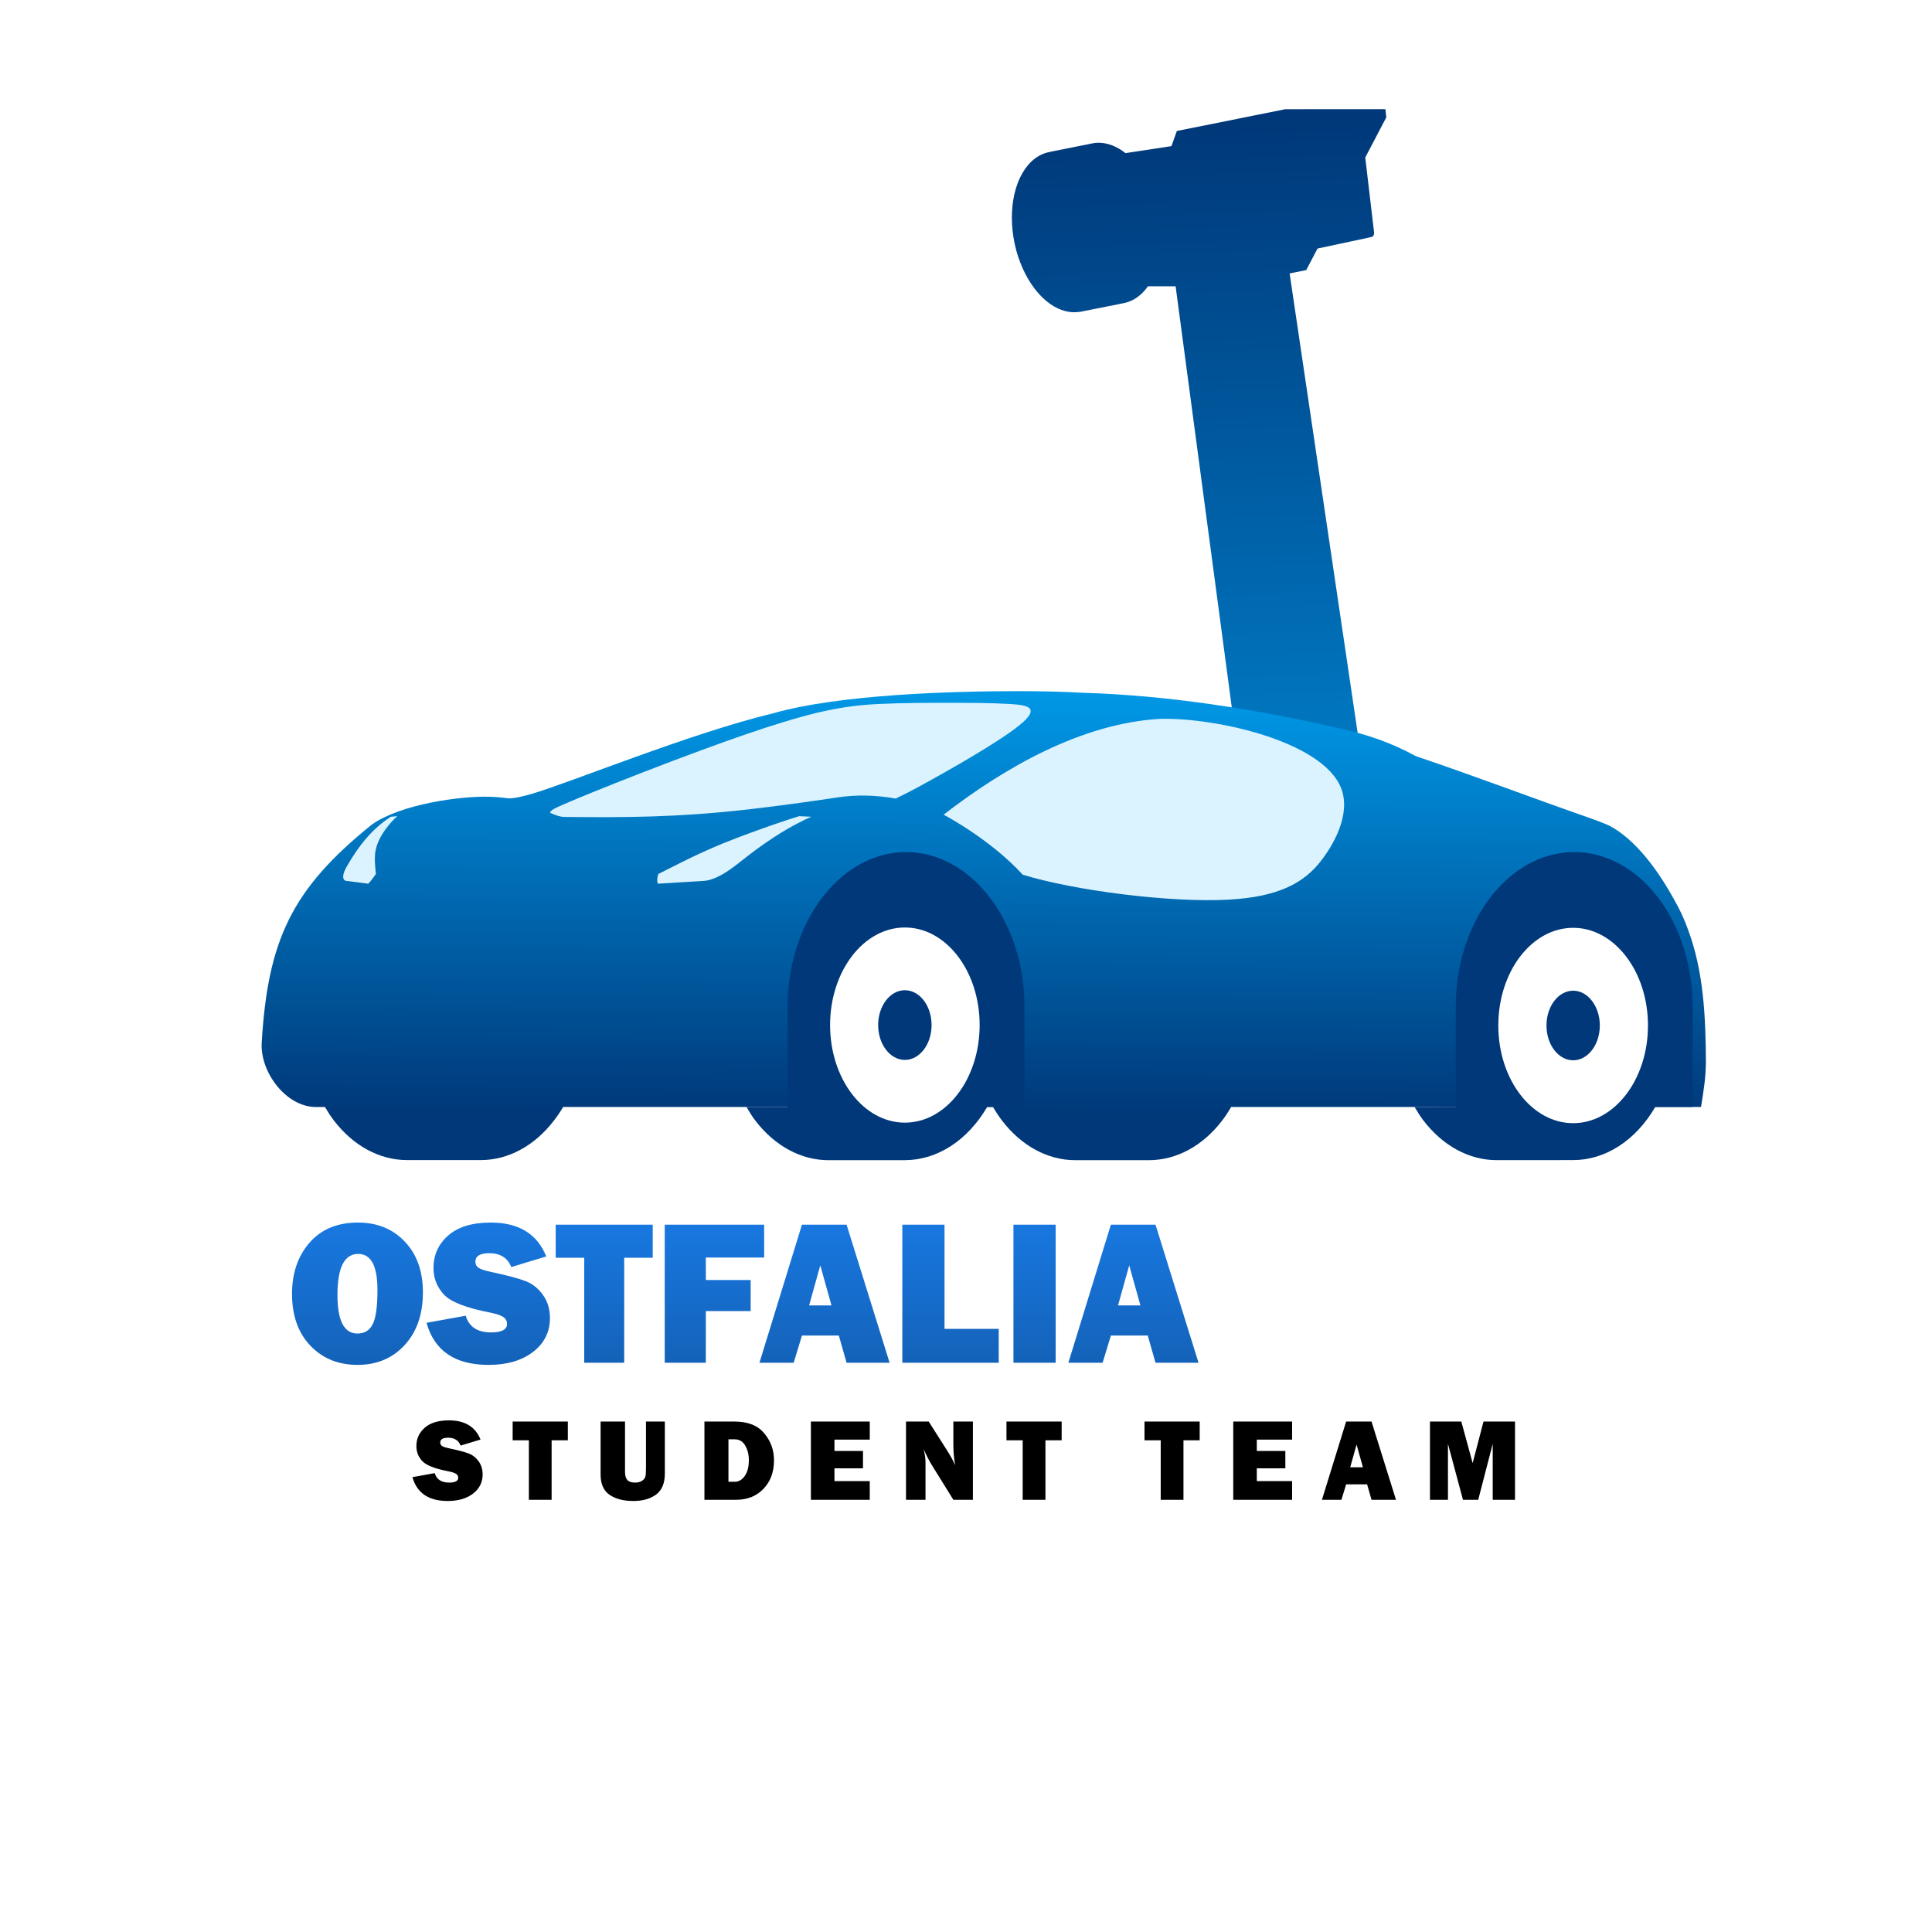
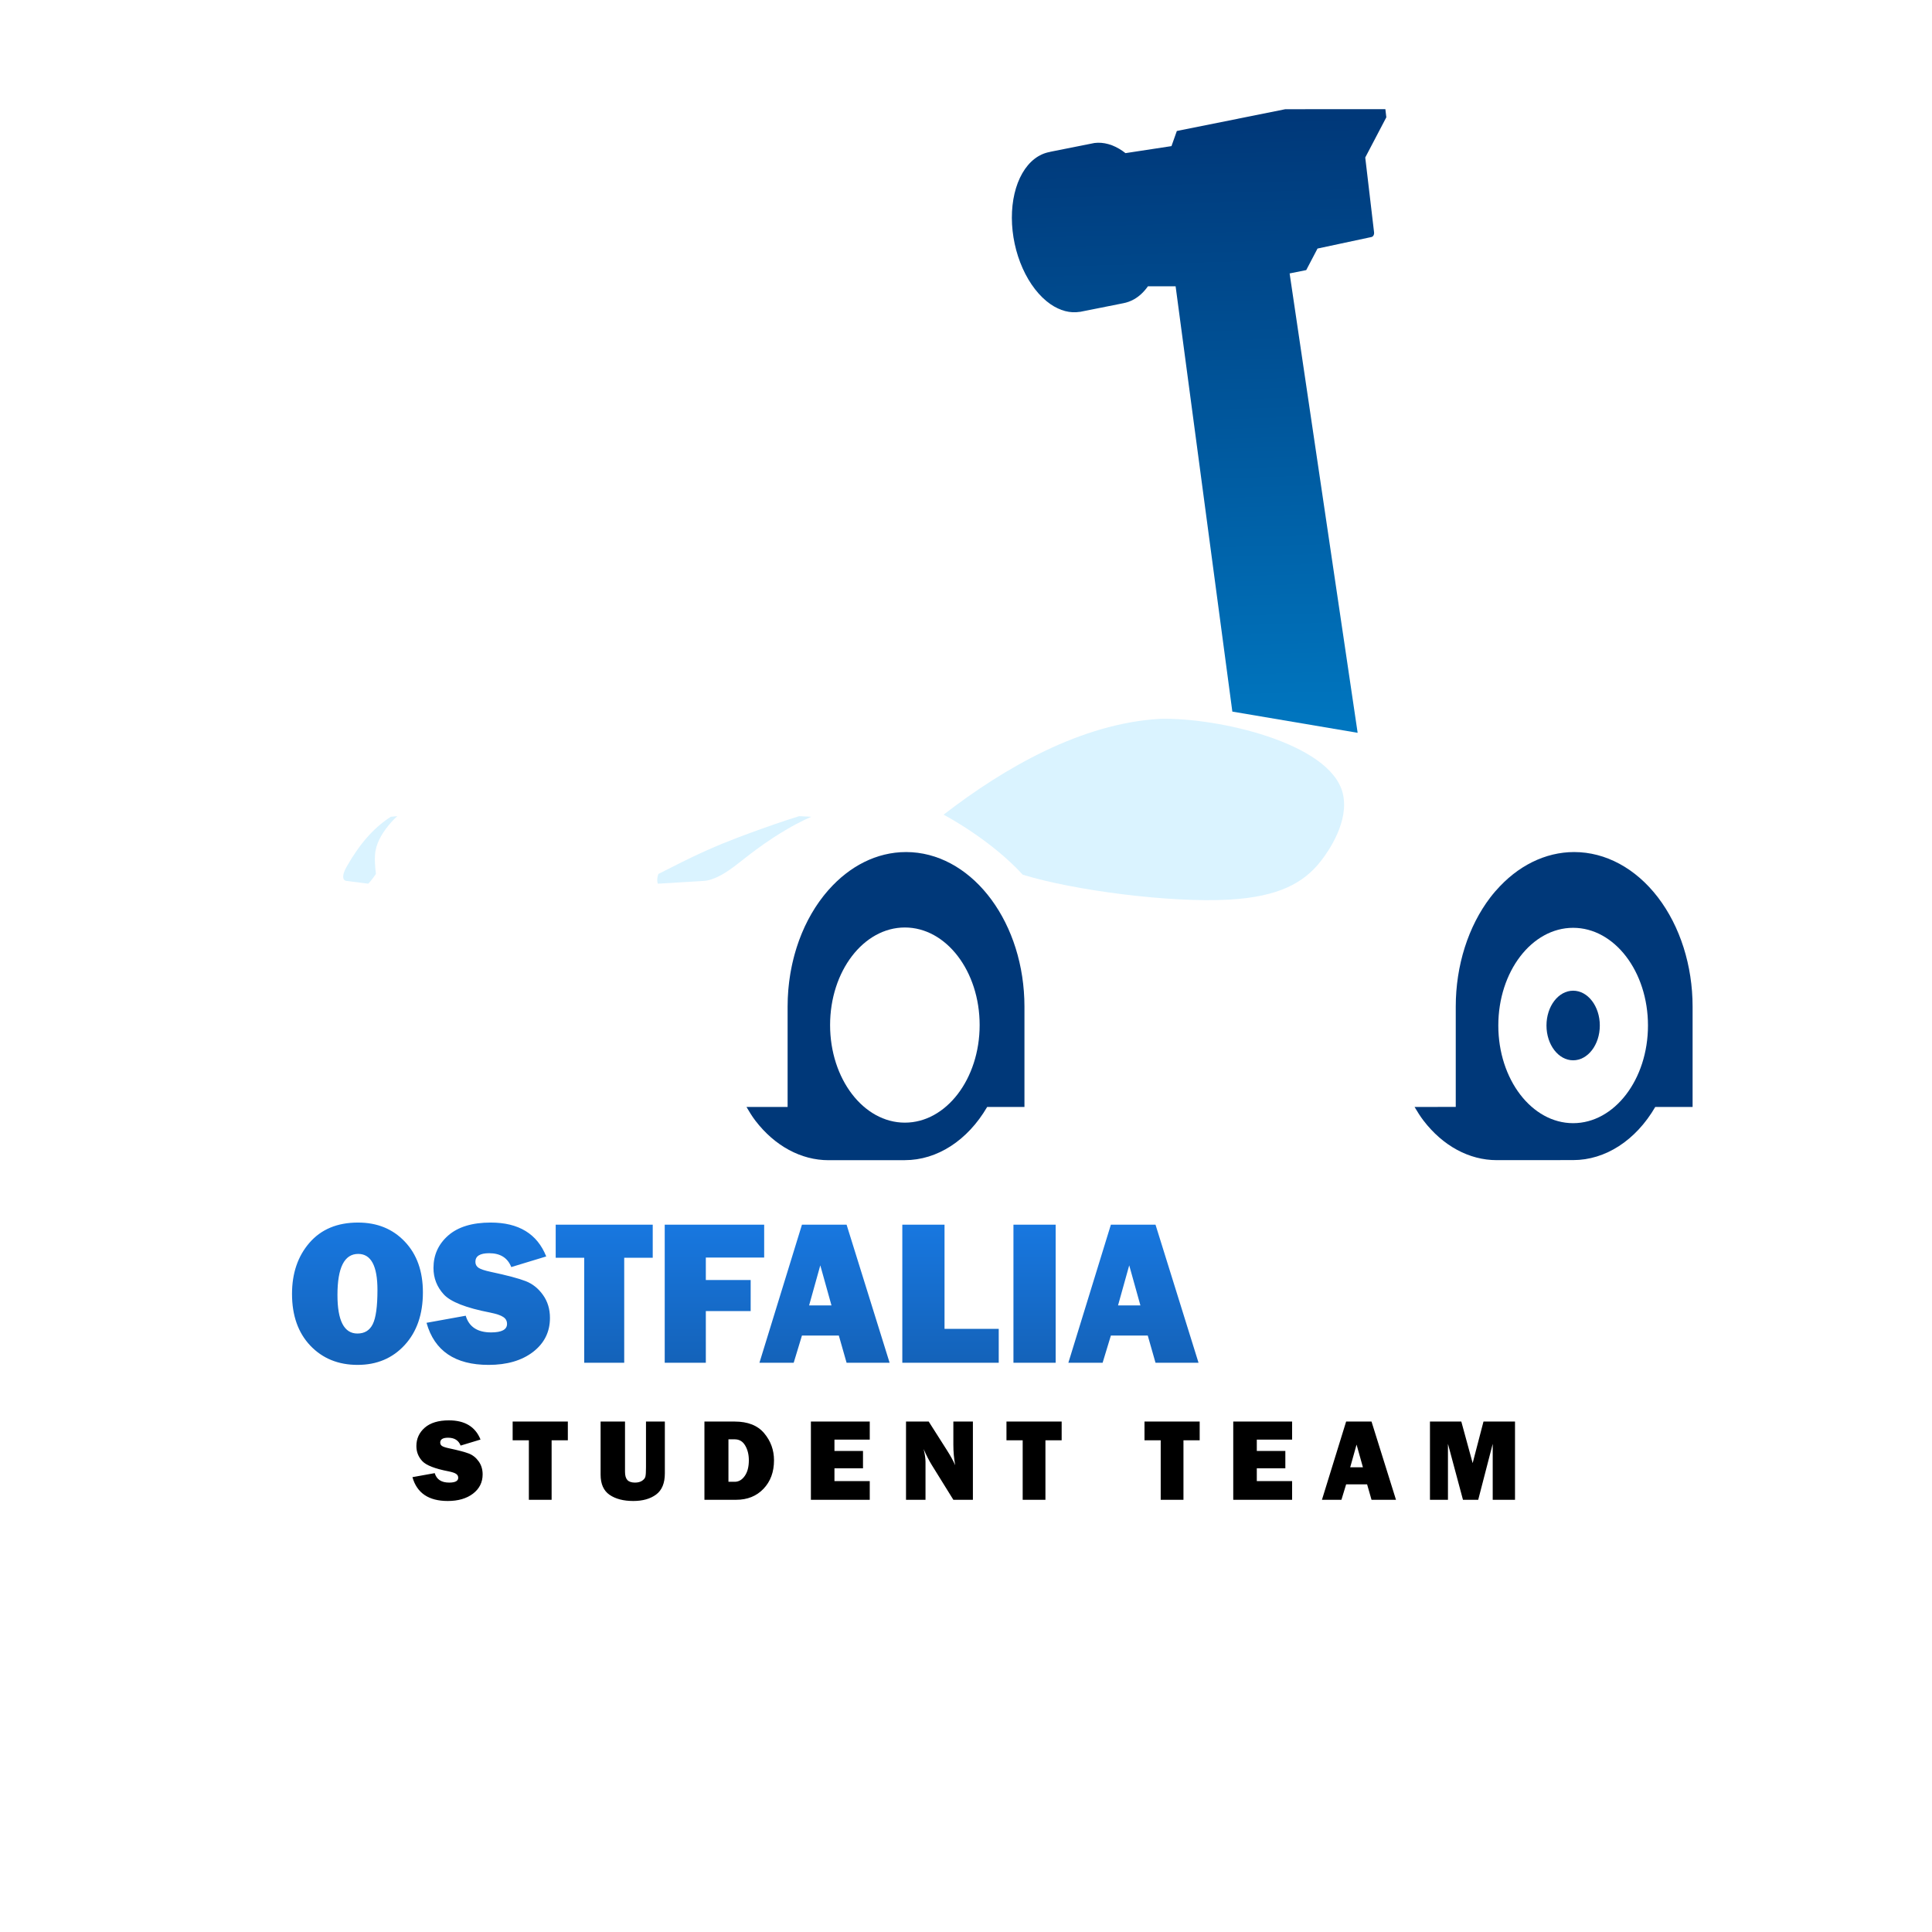
<svg xmlns="http://www.w3.org/2000/svg" xmlns:ns1="http://sodipodi.sourceforge.net/DTD/sodipodi-0.dtd" xmlns:ns2="http://www.inkscape.org/namespaces/inkscape" xmlns:xlink="http://www.w3.org/1999/xlink" viewBox="0 0 770 770" width="462" height="462" version="1.1" id="svg38273" ns1:docname="oc_logo_flipped.svg" ns2:version="1.3.2 (091e20e, 2023-11-25, custom)">
  <ns1:namedview id="namedview38275" pagecolor="#ffffff" bordercolor="#666666" borderopacity="1.0" ns2:showpageshadow="2" ns2:pageopacity="0.0" ns2:pagecheckerboard="0" ns2:deskcolor="#d1d1d1" showgrid="false" ns2:zoom="7.2407736" ns2:cx="212.33919" ns2:cy="276.90411" ns2:window-width="5160" ns2:window-height="2066" ns2:window-x="-11" ns2:window-y="49" ns2:window-maximized="1" ns2:current-layer="svg38273" showguides="false">
    <ns1:guide position="583.333,711.211" orientation="-1,0" id="guide30" ns2:locked="false" ns2:label="" ns2:color="rgb(0,134,229)" />
    <ns1:guide position="-500,1087.533" orientation="0,1" id="guide31" ns2:locked="false" ns2:label="" ns2:color="rgb(0,134,229)" />
    <ns1:guide position="83.333,1230.866" orientation="-1,0" id="guide32" ns2:locked="false" ns2:label="" ns2:color="rgb(0,134,229)" />
    <ns1:guide position="1083.333,1304.199" orientation="-1,0" id="guide33" ns2:locked="false" ns2:label="" ns2:color="rgb(0,134,229)" />
    <ns1:guide position="-523.259,1670.866" orientation="0,1" id="guide34" ns2:locked="false" ns2:label="" ns2:color="rgb(0,134,229)" />
    <ns1:guide position="-89.567,504.199" orientation="0,1" id="guide35" ns2:locked="false" ns2:label="" ns2:color="rgb(0,134,229)" />
  </ns1:namedview>
  <desc id="desc36681">car.dxf - scale = 25.400000, origin = (0.000000, 0.000000), method = file</desc>
  <defs id="defs36695">
-     <rect x="141.5" y="642.5" width="531.5" height="87.5" id="rect5" />
    <linearGradient id="linearGradient29" ns2:collect="always">
      <stop style="stop-color:#009eed;stop-opacity:1;" offset="0" id="stop29" />
      <stop style="stop-color:#003879;stop-opacity:1;" offset="1" id="stop30" />
    </linearGradient>
    <linearGradient id="linearGradient27" ns2:collect="always">
      <stop style="stop-color:#003879;stop-opacity:1;" offset="0" id="stop27" />
      <stop style="stop-color:#009eed;stop-opacity:1;" offset="1" id="stop28" />
    </linearGradient>
    <marker id="DistanceX" orient="auto" refX="0" refY="0" style="overflow:visible">
      <path d="M 3,-3 -3,3 M 0,-5 V 5" style="stroke:#000000;stroke-width:0.5" id="path36683" />
    </marker>
    <pattern id="Hatch" patternUnits="userSpaceOnUse" width="8" height="8" x="0" y="0">
      <path d="M8 4 l-4,4" stroke="#000000" stroke-width="0.25" linecap="square" id="path36686" />
      <path d="M6 2 l-4,4" stroke="#000000" stroke-width="0.25" linecap="square" id="path36688" />
      <path d="M4 0 l-4,4" stroke="#000000" stroke-width="0.25" linecap="square" id="path36690" />
    </pattern>
    <symbol id="*MODEL_SPACE" />
    <symbol id="*PAPER_SPACE" />
    <linearGradient ns2:collect="always" xlink:href="#linearGradient27" id="linearGradient28" x1="-876.899" y1="9070.926" x2="9716.423" y2="9012.149" gradientUnits="userSpaceOnUse" gradientTransform="translate(-236.091,-470.21)" />
    <linearGradient ns2:collect="always" xlink:href="#linearGradient29" id="linearGradient30" x1="-991.522" y1="3340.941" x2="22515.863" y2="4024.051" gradientUnits="userSpaceOnUse" gradientTransform="translate(-236.091,-470.21)" />
    <rect x="141.5" y="642.5" width="441.775" height="77.361" id="rect5-5" />
    <linearGradient xlink:href="#linearGradient73587" id="linearGradient73453" x1="434.758" y1="-182.455" x2="434.758" y2="-209.733" gradientUnits="userSpaceOnUse" gradientTransform="matrix(2.971,0,0,2.971,-923.151,1095.661)" />
    <linearGradient id="linearGradient73587">
      <stop style="stop-color:#135eb1;stop-opacity:1" offset="0" id="stop73583" />
      <stop style="stop-color:#197dea;stop-opacity:1" offset="1" id="stop73585" />
    </linearGradient>
    <linearGradient xlink:href="#linearGradient73587" id="linearGradient1" x1="540.742" y1="159.163" x2="539.502" y2="62.425" gradientUnits="userSpaceOnUse" gradientTransform="matrix(0.45,0,0,0.45,-136.981,189.773)" />
    <filter style="color-interpolation-filters:sRGB" ns2:label="Drop Shadow" id="filter22" x="-0.074" y="-0.074" width="1.148" height="1.148">
      <feFlood result="flood" in="SourceGraphic" flood-opacity="0.498" flood-color="rgb(0,0,0)" id="feFlood21" />
      <feGaussianBlur result="blur" in="SourceGraphic" stdDeviation="20" id="feGaussianBlur21" />
      <feOffset result="offset" in="blur" dx="0" dy="0" id="feOffset21" />
      <feComposite result="comp1" operator="in" in="flood" in2="offset" id="feComposite21" />
      <feComposite result="comp2" operator="over" in="SourceGraphic" in2="comp1" id="feComposite22" />
    </filter>
  </defs>
  <circle style="fill:#ffffff;fill-opacity:1;stroke:none;stroke-width:4;stroke-linecap:round;stroke-linejoin:round;stroke-dashoffset:95;stroke-opacity:1;filter:url(#filter22)" id="path5" cx="385" cy="385" r="325" />
  <g id="g21" ns2:label="Car" transform="matrix(-1,0,0,1,773.918,-161.157)">
    <path id="path38005" style="display:inline;fill:url(#linearGradient30);fill-opacity:1;stroke:none;stroke-width:58.9" d="m 22515.836,-344.297 -189.75,-22.385 -942.865,494.202 -1752.009,-206.52 c -58.063,-6.843 -102.713,21.13 -112.166,60.498 l -270.329,1264.952 -505.037,264.723 -78.159,389.278 L 7895.823,305.8 8392.905,3243.349 18364.182,4573.391 v 648.835 c -131.731,92.652 -236.024,203.06 -306.065,327.861 -45.043,80.259 -75.086,164.578 -91.416,251.291 l -202.891,1017.104 1.729,0.344 c -37.666,224.896 24.822,463.856 180.296,689.473 180.429,259.41 474.761,487.76 838.815,650.774 364.055,163.014 778.19,251.897 1180.243,253.307 402.053,1.41 770.332,-84.729 1049.557,-245.486 279.226,-160.758 454.332,-387.462 499.036,-646.082 l 1.959,0.344 207.964,-1044.541 c 27.12,-212.803 -35.706,-441.32 -186.406,-659.166 -16.227,-23.44 -33.613,-46.567 -51.645,-69.452 l 0.461,0.115 164.387,-1077.832 354.714,-125.703 510.916,-2544.024 z" ns2:label="camera" transform="matrix(0,-0.017,0.017,0,227.629,587.446)" ns1:nodetypes="ccccccccccccsccccssscccccccccc" />
-     <path id="path25" style="display:inline;fill:url(#linearGradient28);stroke:none;stroke-width:58.9" ns2:label="body" d="m 8872.35,8253.219 c 0,-512.615 -10.251,-1009.666 -37.696,-1496.842 C 8772.577,4697.618 8443.903,2672.257 7987.008,669.478 7848.862,62.17 7654.502,-504.175 7349.747,-1055.122 6894.857,-2403.604 6388.046,-3735.497 5916.831,-5081.524 c -90.68,-261.894 -183.469,-487.046 -198.049,-514.522 -325.741,-613.838 -1041.604,-1140.115 -1755.813,-1530.019 -207.324,-119.858 -431.746,-224.075 -669.77,-309.494 -993.761,-373.646 -2058.058,-416.23 -3109.187,-423.373 -366.382,2.713 -680.256,52.225 -1059.989,115.257 V 3271.015 c -114.074,66.299 -217.252,133.346 -319.668,211.801 -594.113,455.117 -927.88,1072.357 -927.88,1715.991 V 6926.621 c 0,643.633 333.766,1260.874 927.88,1715.99 100.104,76.684 208.387,147.514 319.668,212.605 v 4814.6 l -0.461,5262.654 c -112.804,65.777 -215.592,136.746 -317.017,214.441 -594.114,455.119 -927.88,1072.356 -927.88,1715.991 v 1727.814 c 0,643.635 333.766,1260.872 927.88,1715.991 98.22,75.241 207.481,145.187 316.556,209.275 v 214.212 c 0,690.817 809.914,1311.06 1513.957,1268.511 2388.698,-144.362 3593.572,-696.684 5109.39,-2584.662 478.83,-675.958 668.907,-2077.901 650.288,-2739.983 -4.663,-165.836 -19.151,-326.671 -37.581,-472.046 -5.839,-128.127 66.625,-399.273 105.365,-533.349 249.797,-864.528 1428.535,-3738.503 1885.617,-5648.488 455.138,-1585.287 522.213,-4292.752 522.213,-5766.958 z" transform="matrix(0,-0.017,0.017,0,227.629,587.446)" />
    <path d="m 5845.897,13698.501 c -116.11,350.236 -275.281,795.174 -403.187,1131.45 -99.566,261.772 -186.037,472.76 -296.929,722.017 -8.038,18.068 -69.091,152.644 -77.21,170.703 -107.239,233.266 -267.255,557.979 -481.939,976.905 -67.961,24.63 -153.495,38.578 -228.206,12.927 14.991,-249.094 24.524,-407.201 37.308,-618.383 7.475,-123.342 21.833,-360.023 27.814,-458.511 3.582,-58.982 17.316,-121.448 38.473,-185.178 33.217,-100.055 82.223,-195.461 125.609,-270.282 179.265,-309.147 452.055,-569.262 839.771,-1160.145 281.22,-428.58 429.856,-743.786 500.243,-905.701 4.783,89.889 9.485,182.921 14.109,285.232 -32.287,104.945 -64.51,204.41 -95.857,298.966 z" style="display:inline;fill:#daf3ff;fill-opacity:1;stroke:none;stroke-width:58.9" id="path36775" ns1:nodetypes="ssscccccsssccs" ns2:label="right_front_light" transform="matrix(0,-0.017,0.017,0,227.629,587.446)" />
    <path d="m 4423.55,24014.197 c 11.957,95.1 124.821,75.845 164.081,66.154 59.392,-14.66 127.885,-47.384 199.14,-90.412 448.602,-256.949 861.239,-579.429 1140.874,-1018.663 5.014,-48.465 10.158,-104.805 14.109,-152.14 -48.032,56.974 -101.63,108.285 -151.989,152.159 -194.55,167.454 -411.238,315.171 -668.227,361.401 -177.22,26.823 -357.788,8.118 -534.905,-10.74 -47.115,31.782 -144.465,98.682 -228.206,178.907 29.399,229.4 44.569,349.859 65.123,513.334 z" style="display:inline;fill:#daf3ff;fill-opacity:1;stroke:none;stroke-width:58.9" id="path37441" ns1:nodetypes="cscccscccc" transform="matrix(0,-0.017,0.017,0,227.629,587.446)" ns2:label="left_front_light" />
    <path d="M 3984.401,3326.469 C 4050.461,2148.783 4381.32,1565.401 4887.643,1169.132 5117.049,989.589 5825.347,494.325 6477.298,654.649 7667.71,947.388 8261.614,3620.623 8222.576,4944.435 8116.489,6779.735 7079.108,8586.064 5976.521,10013.036 5922.725,9910.854 5370.795,8891.12 4569.764,8157.911 4201.249,6969.125 3907.206,4702.674 3984.401,3326.469 Z" style="display:inline;fill:#daf3ff;fill-opacity:1;stroke:none;stroke-width:58.9" id="path37705" ns1:nodetypes="ssssccs" ns2:label="right_window" transform="matrix(0,-0.017,0.017,0,227.629,587.446)" />
-     <path d="m 6967.573,9989.175 c 260.879,-462.709 542.999,-937.108 778.914,-1296.584 168.473,-256.711 293.087,-424.365 394.248,-536.885 166.236,-184.903 258.878,-207.886 315.147,-168.671 82.604,57.567 102.583,260 115.902,479.924 26.639,439.849 26.639,949.662 26.639,1459.476 0,509.814 0,1019.628 -26.639,1599.407 -40.587,883.346 -205.522,1523.022 -431.049,2263.63 -156.415,513.647 -367.135,1125.141 -642.35,1874.011 -172.383,469.06 -355.594,951.858 -530.812,1403.552 -350.436,903.388 -668.902,1682.361 -804.838,1978.195 -69.125,150.434 -87.315,166.269 -140.429,196.352 -58.541,-126.846 -97.637,-237.094 -98.805,-345.723 -15.172,-1410.778 -12.009,-2625.22 172.168,-4266.347 78.876,-695.777 174.857,-1389.197 277.891,-2081.797 81.193,-495.398 59.311,-967.663 -20.06,-1411.553 163.346,-340.782 311.275,-609.928 614.073,-1146.987 z" style="display:inline;fill:#daf3ff;fill-opacity:1;stroke:none;stroke-width:58.9" id="path37745" ns1:nodetypes="ssssscssssscssccs" ns2:label="front_window" transform="matrix(0,-0.017,0.017,0,227.629,587.446)" />
    <g id="g4" ns2:label="wheel_rear_right" style="display:inline;fill:#ffffff;fill-opacity:1;stroke:none;stroke-width:58.9" transform="matrix(0,-0.017,0.017,0,227.629,587.446)">
      <path id="ellipse21" style="display:inline;fill:#003879;fill-opacity:1;stroke:none;stroke-width:58.9;stroke-linecap:square;stroke-linejoin:round;stroke-dashoffset:95" d="m -4770.538,-5100.195 c -736.322,0 -1442.491,381.817 -1963.149,1061.488 -520.658,679.671 -813.224,1601.564 -813.224,2562.765 V 875.977 h 875.674 c 457.155,785.277 1169.213,1245.291 1924.807,1245.611 251.61,-0.74 251.408,0 0,0 l 1792.675,1.153 c 643.634,0 1260.872,-333.765 1715.99,-927.88 75.23,-98.205 144.969,-209.889 209.046,-318.861 l -965.56,-1.268 V -1477.188 c 0,-961.201 -292.451,-1883.094 -813.11,-2562.765 -37.071,-48.393 -75.327,-94.836 -114.223,-140.179 -3.326,-4.038 -7.064,-7.434 -10.332,-11.435 h -0.918 c -505.862,-583.372 -1158.771,-908.628 -1837.676,-908.628 z" transform="rotate(90)" ns1:nodetypes="ssscccccsccsscccs" />
      <ellipse style="display:inline;fill:#ffffff;fill-opacity:1;stroke:none;stroke-width:58.899;stroke-linecap:square;stroke-linejoin:round;stroke-dasharray:none;stroke-dashoffset:95;stroke-opacity:1" id="path19-4" cx="-4746.369" cy="-1034.007" rx="1754.382" ry="2289.99" transform="rotate(90)" />
      <ellipse style="display:inline;fill:#003879;fill-opacity:1;stroke:none;stroke-width:1;stroke-linecap:square;stroke-linejoin:round;stroke-dasharray:none;stroke-dashoffset:95;stroke-opacity:1" id="path19" cx="146.875" cy="569.928" rx="10.636" ry="13.825" transform="matrix(0,58.776,-59.023,0,34672.684,-13379.19)" />
    </g>
    <g id="g1" ns2:label="wheel_front_right" style="display:inline;fill:#ffffff;fill-opacity:1;stroke:none;stroke-width:58.9" transform="matrix(0,-0.017,0.017,0,227.629,587.446)">
      <path id="path36727" style="fill:#003879;fill-opacity:1;stroke:none;stroke-width:58.9" d="m 5100.195,10893.557 c 0,-1478.002 -1521.092,-2700.147 -3445.34,-2772.929 -59.438,-2.248 -119.122,-3.444 -178.913,-3.444 H -875.977 v 874.182 c -785.566,458.914 -1246.715,1172.435 -1246.972,1929.398 0.758,253.143 -2e-4,252.921 0,0 l -1.038,1789.576 c 0,643.635 333.765,1260.872 927.88,1715.99 98.508,75.462 210.689,143.084 320.028,207.324 l 0.078,-963.838 H 1475.942 c 65.372,10e-4 130.298,-1.5 194.821,-4.133 22.468,-0.916 44.619,-2.673 66.977,-3.903 42.603,-2.344 85.199,-4.682 127.383,-8.15 25.215,-2.073 50.105,-4.879 75.162,-7.347 38.325,-3.777 76.645,-7.594 114.587,-12.284 25.635,-3.167 50.978,-6.983 76.43,-10.561 37.831,-5.321 75.561,-10.773 112.973,-16.99 24.884,-4.133 49.549,-8.678 74.24,-13.202 35.974,-6.594 71.775,-13.481 107.325,-20.893 27.392,-5.707 54.604,-11.724 81.733,-17.908 31.159,-7.108 62.112,-14.542 92.915,-22.271 28.922,-7.253 57.748,-14.594 86.344,-22.385 30.831,-8.406 61.321,-17.38 91.762,-26.404 27.248,-8.072 54.463,-16.123 81.387,-24.681 29.95,-9.525 59.456,-19.614 88.995,-29.733 26.823,-9.184 53.763,-18.116 80.234,-27.781 28.024,-10.235 55.493,-21.147 83.116,-31.913 28.021,-10.918 56.216,-21.608 83.808,-33.062 23.581,-9.792 46.596,-20.243 69.859,-30.421 29.661,-12.975 59.641,-25.671 88.765,-39.261 49.816,-23.247 98.891,-47.432 147.096,-72.437 23.495,-12.191 46.189,-25.171 69.283,-37.768 26.834,-14.633 53.832,-29.026 80.119,-44.197 23.304,-13.458 45.85,-27.569 68.706,-41.442 24.582,-14.908 49.372,-29.621 73.433,-45.001 21.107,-13.506 41.561,-27.579 62.251,-41.442 27.18,-18.185 54.237,-36.429 80.695,-55.217 15.543,-11.056 30.713,-22.376 45.996,-33.636 29.555,-21.73 58.797,-43.646 87.381,-66.123 13.534,-10.669 26.81,-21.54 40.117,-32.373 31.558,-25.618 62.516,-51.659 92.799,-78.177 4.207,-3.697 8.73,-7.192 12.911,-10.906 v -0.574 c 550.588,-487.413 884.65,-1121.661 884.65,-1813.683 z" ns1:nodetypes="ssscccccscccsssssssssssssssssssssssccccccccccss" />
      <ellipse style="display:inline;fill:#ffffff;fill-opacity:1;stroke:none;stroke-width:58.9;stroke-linecap:square;stroke-linejoin:round;stroke-dasharray:none;stroke-dashoffset:95;stroke-opacity:1" id="path12-8" cx="10920.773" cy="-1044" transform="rotate(90)" rx="1753.082" ry="2287.689" ns2:label="path12" />
-       <ellipse style="display:inline;fill:#003879;fill-opacity:1;stroke:none;stroke-width:58.899;stroke-linecap:square;stroke-linejoin:round;stroke-dasharray:none;stroke-dashoffset:95;stroke-opacity:1" id="path12" cx="10920.773" cy="-1044" transform="rotate(90)" rx="626.198" ry="817.159" ns2:label="path12" />
    </g>
  </g>
  <g id="text5174" style="font-weight:bold;font-size:82.407px;-inkscape-font-specification:'sans-serif Bold';letter-spacing:0px;fill:url(#linearGradient73453);stroke-width:1" ns2:label="Title" transform="scale(0.998,1.002)" aria-label="OSTFALIA CUP">
    <path style="-inkscape-font-specification:'Franklin Gothic Heavy, '" d="m 142.812,542.892 q -11.588,0 -18.912,-7.685 -7.283,-7.685 -7.283,-20.561 0,-12.313 6.961,-20.32 7.001,-8.048 19.395,-8.048 11.468,0 18.67,7.565 7.243,7.565 7.243,20.199 0,13.077 -7.283,20.964 -7.283,7.887 -18.791,7.887 z m -0.081,-12.474 q 4.265,0 6.116,-3.702 1.891,-3.742 1.891,-13.641 0,-14.325 -7.685,-14.325 -8.289,0 -8.289,16.336 0,15.331 7.967,15.331 z m 27.603,-4.265 15.652,-2.817 q 1.972,6.639 10.14,6.639 6.358,0 6.358,-3.38 0,-1.77 -1.489,-2.736 -1.449,-1.006 -5.231,-1.77 -14.445,-2.776 -18.55,-7.243 -4.104,-4.466 -4.104,-10.502 0,-7.766 5.875,-12.916 5.915,-5.15 16.98,-5.15 16.779,0 22.171,13.48 l -13.962,4.225 q -2.173,-5.513 -8.812,-5.513 -5.513,0 -5.513,3.42 0,1.529 1.247,2.374 1.247,0.845 4.829,1.61 9.858,2.092 14.003,3.702 4.144,1.609 6.921,5.513 2.776,3.863 2.776,9.134 0,8.329 -6.76,13.52 -6.76,5.15 -17.745,5.15 -20.079,0 -24.786,-16.739 z M 249.281,500.28 V 542.047 h -15.974 v -41.767 h -11.387 v -13.158 h 38.749 v 13.158 z m 50.498,21.205 H 281.873 V 542.047 h -16.417 v -54.924 h 39.715 v 13.077 h -23.298 v 8.933 h 17.906 z m 38.306,20.561 -3.098,-10.824 h -14.727 l -3.299,10.824 h -13.681 l 16.98,-54.924 h 17.825 L 355.267,542.047 Z M 323.117,519.232 h 8.933 l -4.466,-15.934 z m 75.727,9.335 v 13.48 h -38.507 v -54.924 h 16.86 v 41.445 z m 22.734,-41.445 V 542.047 h -16.86 v -54.924 z m 39.875,54.924 -3.098,-10.824 h -14.727 l -3.299,10.824 h -13.681 l 16.98,-54.924 h 17.825 l 17.181,54.924 z m -14.968,-22.815 h 8.933 l -4.466,-15.934 z" id="path2" />
-     <path style="-inkscape-font-specification:'Franklin Gothic Heavy,  Bold'" d="m 534.525,520.658 15.411,0.925 q -1.086,10.1 -7.484,15.491 -6.358,5.392 -15.652,5.392 -11.186,0 -18.067,-7.404 -6.881,-7.404 -6.881,-20.441 0,-12.916 6.518,-20.843 6.519,-7.927 18.187,-7.927 10.904,0 16.739,6.036 5.875,6.036 6.639,16.015 l -15.733,0.845 q 0,-5.513 -2.133,-7.967 -2.092,-2.454 -4.949,-2.454 -7.967,0 -7.967,16.015 0,8.973 2.052,12.192 2.092,3.219 5.834,3.219 6.679,0 7.484,-9.094 z m 66.11,-33.961 v 36.375 q 0,10.341 -6.156,14.888 -6.116,4.507 -15.974,4.507 -10.381,0 -16.699,-4.346 -6.277,-4.346 -6.277,-14.164 v -37.26 h 17.141 v 35.288 q 0,3.943 1.65,5.754 1.69,1.811 5.352,1.811 3.058,0 4.989,-1.288 1.972,-1.328 2.334,-2.978 0.402,-1.65 0.402,-6.438 v -32.15 z m 26.114,34.966 v 19.958 h -17.101 v -54.924 h 23.459 q 8.772,0 13.319,2.012 4.587,2.012 7.243,6.156 2.696,4.144 2.696,9.295 0,7.846 -5.472,12.675 -5.472,4.829 -14.606,4.829 z m -0.241,-11.79 h 5.633 q 7.444,0 7.444,-5.472 0,-5.15 -6.881,-5.15 h -6.197 z" id="path3" />
  </g>
  <path style="-inkscape-font-specification:'Franklin Gothic Heavy,  Bold';stroke-width:0.98" d="m 231.914,162.471 8.711,-1.568 q 1.097,3.695 5.643,3.695 3.538,0 3.538,-1.881 0,-0.985 -0.829,-1.523 -0.806,-0.56 -2.911,-0.985 -8.039,-1.545 -10.323,-4.031 -2.284,-2.486 -2.284,-5.845 0,-4.322 3.269,-7.188 3.292,-2.866 9.45,-2.866 9.338,0 12.339,7.502 l -7.77,2.351 q -1.209,-3.068 -4.904,-3.068 -3.068,0 -3.068,1.903 0,0.851 0.694,1.321 0.694,0.47 2.687,0.896 5.486,1.164 7.793,2.06 2.306,0.896 3.852,3.068 1.545,2.15 1.545,5.083 0,4.635 -3.762,7.524 -3.762,2.866 -9.875,2.866 -11.174,0 -13.794,-9.316 z m 54.386,-14.399 v 23.244 h -8.89 v -23.244 h -6.337 v -7.323 h 21.565 v 7.323 z m 44.242,-7.323 v 20.243 q 0,5.755 -3.426,8.285 -3.404,2.508 -8.89,2.508 -5.777,0 -9.293,-2.418 -3.493,-2.418 -3.493,-7.882 v -20.736 h 9.539 v 19.639 q 0,2.195 0.918,3.202 0.941,1.008 2.978,1.008 1.702,0 2.777,-0.717 1.097,-0.739 1.299,-1.657 0.224,-0.918 0.224,-3.583 v -17.892 z m 15.467,30.567 v -30.567 h 11.824 q 7.703,0 11.532,4.568 3.829,4.568 3.829,10.57 0,6.852 -4.12,11.152 -4.098,4.277 -10.659,4.277 z m 9.383,-7.031 h 2.441 q 2.329,0 3.919,-2.262 1.612,-2.262 1.612,-6.158 0,-3.337 -1.433,-5.755 -1.411,-2.418 -4.098,-2.418 h -2.441 z m 55.215,-0.269 v 7.3 h -22.998 v -30.567 h 22.998 v 7.054 h -13.794 v 4.434 h 11.152 v 6.785 h -11.152 v 4.994 z m 40.301,7.3 h -7.636 l -8.375,-13.503 q -1.612,-2.598 -3.247,-6.315 0.739,2.956 0.739,5.016 v 14.802 h -7.614 v -30.567 h 8.868 l 7.121,11.197 q 2.127,3.337 3.225,5.867 -0.717,-3.919 -0.717,-8.017 v -9.047 h 7.636 z m 28.343,-23.244 v 23.244 h -8.89 v -23.244 h -6.337 v -7.323 h 21.565 v 7.323 z m 53.932,0 v 23.244 h -8.89 v -23.244 h -6.337 v -7.323 h 21.565 v 7.323 z m 42.451,15.944 v 7.3 h -22.998 v -30.567 h 22.998 v 7.054 H 561.839 v 4.434 h 11.152 v 6.785 H 561.839 v 4.994 z m 31.03,7.3 -1.724,-6.024 h -8.196 l -1.836,6.024 h -7.614 l 9.45,-30.567 h 9.92 l 9.562,30.567 z m -8.33,-12.697 h 4.971 l -2.486,-8.868 z m 64.396,-17.87 v 30.567 h -8.711 v -21.856 l -5.665,21.856 h -5.957 l -5.867,-21.856 v 21.856 h -7.031 v -30.567 h 12.249 l 4.434,16.235 4.232,-16.235 z" id="text46493" ns2:label="Subtitle" transform="matrix(1.02,0,0,1.02,-72.178,422.997)" aria-label="STUDENT TEAM" />
</svg>